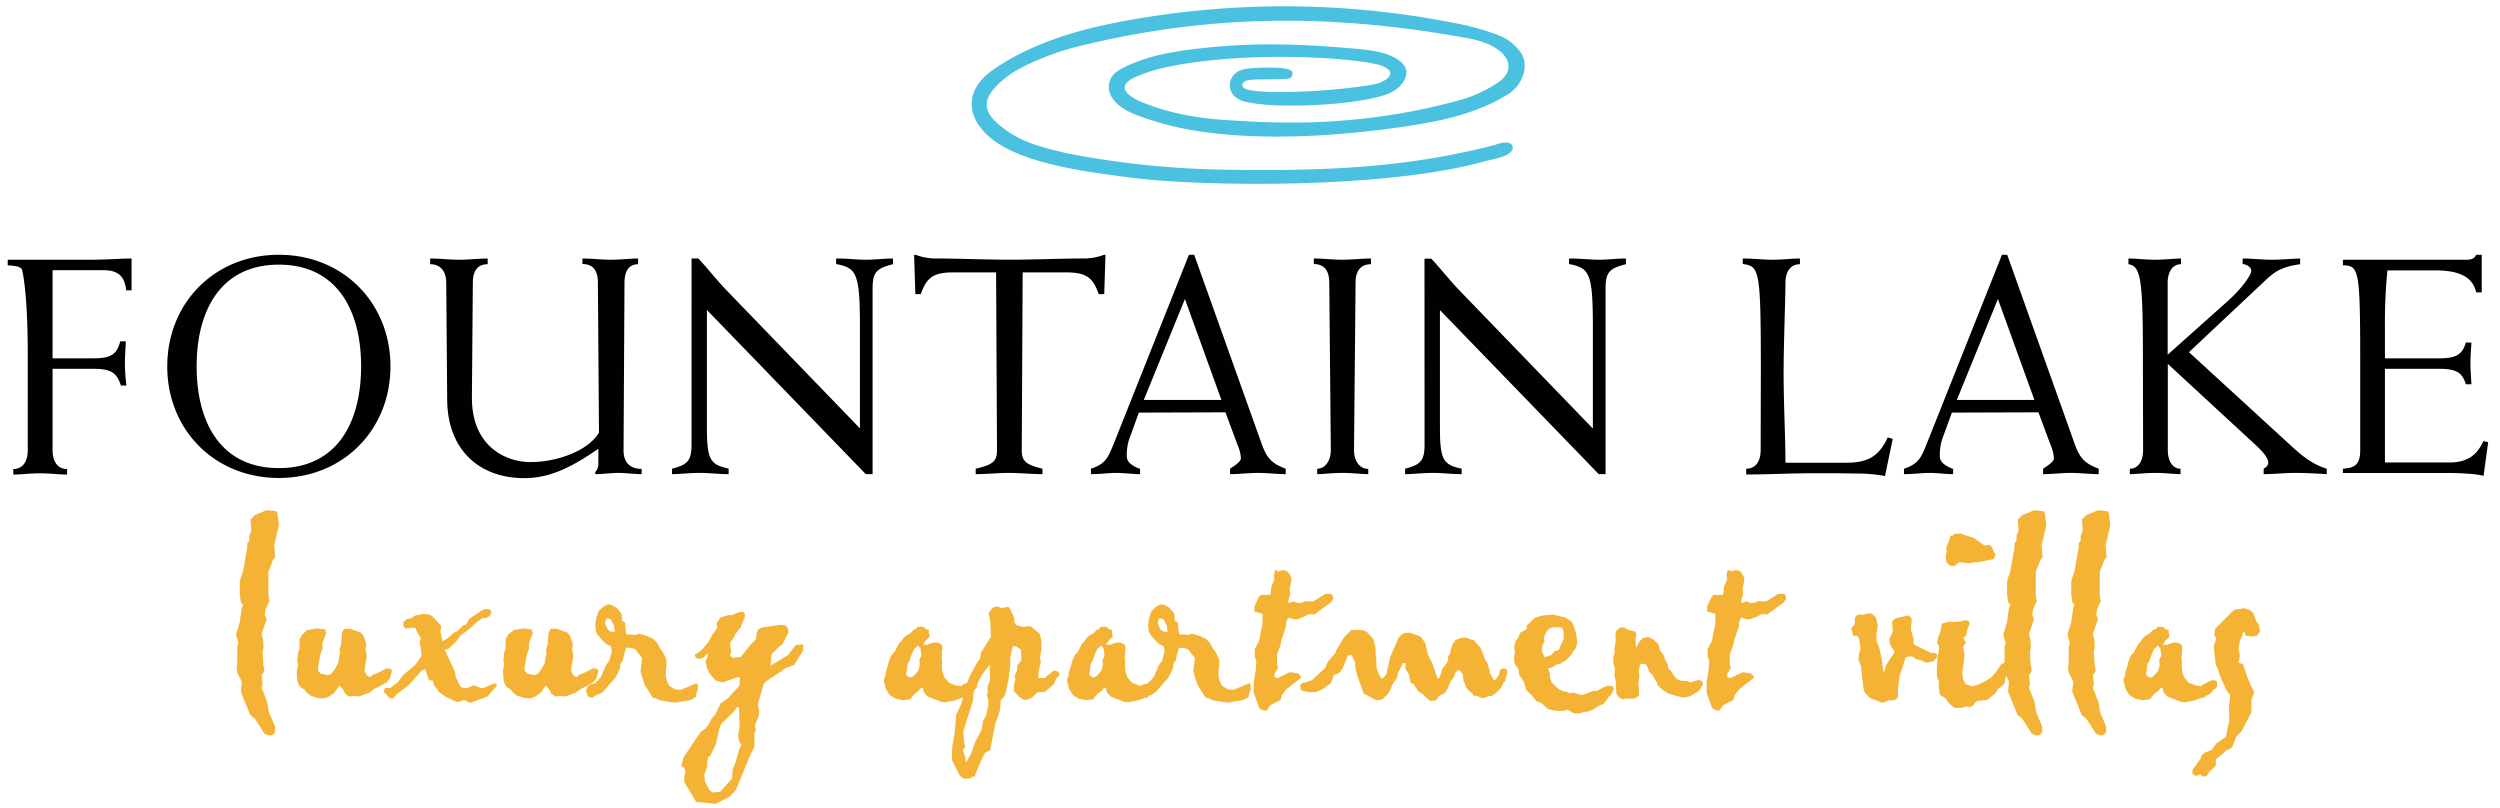
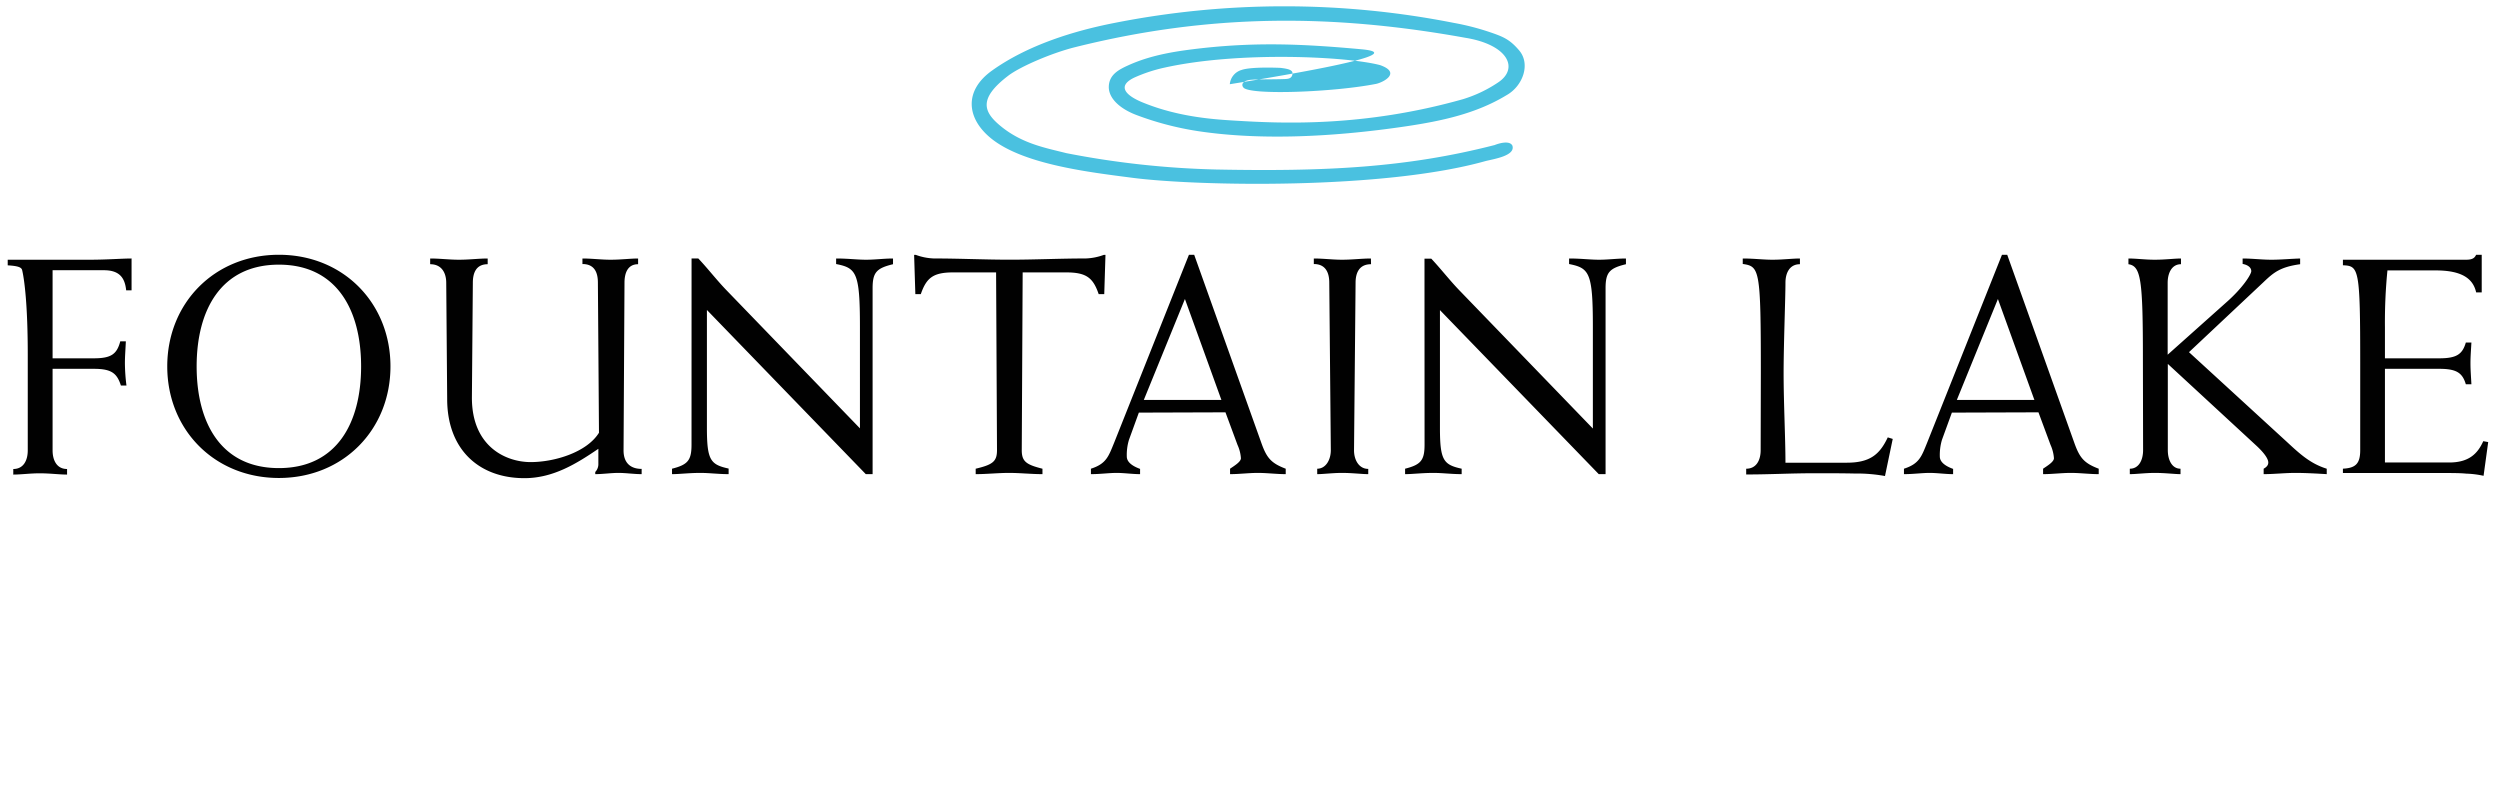
<svg xmlns="http://www.w3.org/2000/svg" id="Outlined" viewBox="0 0 690.72 223.15">
  <defs>
    <style>.cls-1{fill:#4ac1e0;}.cls-2{fill:#f5b335;}.cls-3{fill:#010101;}</style>
  </defs>
  <g id="Fountain_Lake" data-name="Fountain Lake">
-     <path class="cls-1" d="M343,19.34a4.51,4.51,0,0,0-3.22,3.93c-.06,2.45,1.53,3.93,3.59,4.65,8.4,2.47,33.79,1.14,41-2.39,3.47-1.7,5.13-5.22,3.69-7.24C386.47,15.74,382,14.14,376,13.6c-15.53-1.41-28.09-2-43.57-.33-7.06.79-14.12,1.79-20.69,4.77-2.58,1.17-5.26,2.55-5.39,5.81s3,6.14,7.51,7.88a84.18,84.18,0,0,0,17,4.48c15.73,2.4,35.37,2,57.87-1.35,9.51-1.43,19.07-3.44,27.47-8.54,4.52-2.5,6.74-8.58,3.55-12.36-2.66-3.16-4.57-3.86-8.19-5.1a69.94,69.94,0,0,0-9.91-2.54,241.77,241.77,0,0,0-93.66,0c-11.52,2.25-24.12,6.2-33.88,13.16-7.87,5.6-7.06,13.25-.3,18.74,8.89,7.22,27,9.34,39.19,10.92,17.42,2.26,69.1,3.36,97.51-4.66,2.5-.6,8.21-1.5,7.35-4.23-.73-1.5-3.59-.7-4.89-.18-24.52,6.3-47,7.35-77,6.76a244.64,244.64,0,0,1-41.36-4.52c-5.62-1.43-12.2-2.57-18.17-7.5-4.69-3.86-6.23-7.53,2.15-13.91,3.34-2.53,12-6.26,18.46-7.87,37.25-9.31,71.11-9.21,107.86-2.58,11.78,1.92,14.91,8.52,8.88,12.41a36.44,36.44,0,0,1-9.58,4.54c-27.45,7.76-50.09,6.71-62.82,5.94-5.59-.33-15.33-.92-25.07-4.79-4.89-1.87-8.08-4.59-3-7.08a42.1,42.1,0,0,1,8.44-2.79c20.69-4.59,50.71-3.06,59.57-.68,6.07,2.16.6,4.86-1.2,5.19-11.74,2.3-34.81,3.16-36.58,1-.75-.87-.16-2.05,2.41-2.17,1.28-.12,5.06-.07,8-.15,1.73-.05,2.49,0,3-.89.55-1.5-.45-1.9-3.19-2.23C353.72,18.75,345.71,18.36,343,19.34Z" />
-     <path id="Pablo_Plain_63pt" data-name="Pablo Plain 63pt" class="cls-2" d="M70.39,142.32l3.31-1.38,2.62.28.36.64.37,3.31-1.29,5.55.28,3.17-.69,1L74.16,158v6.52l.27,1.65-1,2-.28,1.7L73.7,171l-1.42,4.14.45,1.79v1.14l.1.55-.28,1.61.18,3.26.28,1.42v.55l-.73,1.15.27,2.34L72.28,190l1.51,3.86.37,1.88v.73L76,200.72v1.69l-.87.74H74l-1-.55-2.43-3.86-1.43-1.24-2.61-6.38.27-2.8-1.24-2.48-.18-1.28.18-2.07v-3.86l.32-1-.68-2.25,1.05-3.49.55-4,.37-.73-.64-.83-.28-2.06v-3.77l.92-2.75,1.15-6.47v-1.15l.55-.74V148l.55-1.33-.18-3.17Zm14.46,31.77,2.67-.46,2.34.28.27,1.05-.46,1.15-.59,1.56v1.7l-.55,1.33-.37,2.07-.28,1.51v1.1l.83.78.78.09,1,.28,1.06-.37,1-1.33.87-1.6.27-1.61.28-1.2-.18-1,.46-1.38.09-1.24.18-2.06.55-1h1.7l2.85,1,.82.92.78,2.25-.23,1.6.32,1.24-.09,1.61-.32,1.38-.18,1.51.59,1.33.92.55.88-.82.82-.19,3-1.51,1,.18.37.55-.55,2.07-.78,1-2.07,1.2-1.38.68L102,191.4l-1.43.5-1.37.55-1.33-.18-1.43.18-1.1-.78-.41-.92-1.1-1.42-.6.87-.83,1.2-1.42,1-1.29.55-1.79-.09-2.25-.73-1-.87-.55-.74-1.06-.64-.55-.78-.36-1.1-.1-1.25L82,185.2l.37-1.61-.28-1,.19-1.05v-1l.46-1.24v-2.62l.73-1.33Zm44.86-3.17,3.94-2.61h1.61l.55.73-.37,1.1-1.14.6h-.92l-1.61,1.1-2.25,2.07-2.43,1.79-1,1.51-2.25,2.07-1,.18,2.9,6.2.18,1.42,1.24,2.53.64.41,1.15.09,1.7-.69h.55l1.7.69.92-.09,2.52-1.15h.78l.19.55-2.62,3-4.82,1.79-1.7-.87-.83.41-1.14.19-3.17-1.52-1.7-1.14L119.74,189l-.09-.91-1.15-.19-1-3-1,.37-3.53,4-3.13,2.34-1.24,1.33h-.82l-1.7-1.7.18-1,.74-.27.78.18,1-.87,1.05-.65,1.61-2.15,3.35-2.85,1.7-2.43-.28-2.71-.27-.6.27-1.65-.91-1.51-.51-1.15-.37-.19-2.06.19-.37.18-.55-.92v-.87l.92-.92,1.15-.18,1.1-.78,2.29-.46,1.56.09,1,.55,2.43,2.66-.18,1.61.55,2.62,1.33-.74,1.88-1.69.92-.37,1.42-1.43,1-.45Zm12.21,3.17,2.66-.46,2.34.28.28,1.05-.46,1.15-.6,1.56v1.7l-.55,1.33-.37,2.07-.27,1.51v1.1l.82.78.78.09,1,.28,1.06-.37,1-1.33.87-1.6.28-1.61.27-1.2-.18-1,.46-1.38.09-1.24.18-2.06.55-1h1.7l2.85,1,.82.92.78,2.25-.22,1.6.32,1.24-.1,1.61-.32,1.38-.18,1.51.6,1.33.91.55.88-.82.82-.19,3-1.51,1,.18.37.55-.55,2.07-.78,1-2.07,1.2-1.38.68L159,191.4l-1.42.5-1.38.55-1.33-.18-1.43.18-1.1-.78-.41-.92-1.1-1.42-.6.87-.83,1.2-1.42,1-1.28.55-1.79-.09-2.25-.73-1-.87-.55-.74-1.05-.64-.56-.78-.36-1.1-.09-1.25-.1-1.6.37-1.61-.27-1,.18-1.05v-1l.46-1.24v-2.62l.73-1.33Zm24.56-6.29.82-.55.87-.28,1.11.28,1,.64.64.69.83,1.1.09,1.79.87.55.1,1.52.27,1.7,2.71.18.69-.37,2.25.65,1.7.78,1.19,1.19.78,1.52.83,1.14.87,1.79.09,1.38-.18,1.33-.1,1.7.28,1.42.64,1.47,1.7,1.06,1.61.09,1.79-.73,1.38-.6,1.14-.46.37.46v1.24l-.37.92-.18,1.14-1.15.74-1.1.27-1.42.23-2.07.37-2.62-.37-1.6-.32-1.33-.64h-.55l-1.24-1.88-1-1.61-.6-1.7-.64-2.16.27-2,.19-1.61-.83-1.1-1-1.33-1.29-.46H173l-.46,1.42-.46,2.07-.69,1-.09,1.24-.64,1.33-.64,1.2-.88,1-.73.83-1.15,1.33-.46.64-1,.64-.83.23-1.42.92-1.1-.37-.6-1.7.6-1.14.73-.55,1-.19.91-.73,1.06-1.34,1.1-2.7,1.15-1.7.64-2.57-.27-1.29-1.24-.59-1.2-1.11-1.24-1.51-.45-.92-.19-1.79.19-1.51.73-2.25Zm2.25,3.31-1-.28-.37.37-.18.91.28.88.55,1,.69.5,1.19.1-.28-1.8-.64-1.24ZM202.19,170l2-.92h1.23l.37.37v1l-1.15,2.8L203,175.42v.28l-1.33,2.06.37,2.3-.37,1.1.74.55,2.24-.18,3-3.77.83-.64.41-.74.19-1.6.36-.87,1.11-.56,5.18-.73,1.34.18.73,1v1.06L216.19,178l-1.1.78-1,1.1-.92.78-.28,3,.1.19,4.77-2.9,2.07-2.71,2.06-.22v1.69l-2.43,4-2.43.87-1.15.92-4.41,2.85-.55.92-1.52,5.28.37,1.79-.18,1.51-1.06,2.71.32,1.15-.41.92v3.67l-1.47,3-3.67,9-1.7,1.79-3.86,2-3.58-.37-.55-.09h-1.24l-3.3-5.56v-1.6l.32-1.15-.32-1.1-.83-.55.64-2.48,4.73-7,1.29-.88,1.15-1.6.55-1.2,1.05-1.15,1.43-3L201,193l3.26-3.49.18-2.24-.55-.19-3.4,1.15-.46.37-2.25-.55-1.69-1.89-.74-1.51-.41-2,.69-1.51-.19-.64-.87,1-.92.5-1.42-.14-.28-1,1-.55,1.15-1,1.52-1.79,1.19-2.16,1.33-1.88-.18-1.29,1.15-1.6,2.34-.69Zm2,25.48-.46-.19-1.33,1.7-3,2.85-.6,1.28-1,4.45-1.51,3.17-.64.46-.28,1.7v1l-.78,2.07.18,2,1,1.89v.18l1.1.92,2.07-.18,3.3-3.68.19-2.61.78-1.79,1.1-4,.55-.74-.74-1.33-.18-1.61.37-1.88V199.2l-.09-.92ZM253,173.81l.56-.64h1.51l.73.64.83.28v.69l.23,1.1L255.72,177l-.73,1.14h1.47l.18-.22,1.15-.37h1.33l1.1.59.19,1.11-.19,1.05.09.65-.18.64.18.87-.09,1.19.09,1.24.1.74.5,1.51,1.29,1.52,2,.73,1.42.19.65-.65h.5l.64-.55.65-.18.78-.37,1.1.37.09.64-.09,1-.37.45-.64.37-.37.55-1,.87-.65.1-.41.55-.74.09-1.33.46-.73.27-2.62.51-1.15-.18-1.42-.6-2-.74-.83-.73-.46-.69-.18-.92-.51-.27-.64.91-.83.56-.87.87-.64.92-2,.27-2.16-.46-1.61-1-1-1.7-.55-1.88.09-1.14.37-.74v-.87l.32-.74.55-2.06.64-1.7,1-1.1,1.11-2.21.68-.64.74-1.1,1.15-.87.64-.28.92-1Zm1.29,5.28-.64-.73-1.06.92-.73,1.6-.55,1.61-.6,1-.09,1.24-.28,1.42.28.64.87.37.83-.27,1.42-1.61.37-1.51-.1-1.57.56-1-.1-.92ZM274.18,168l.82-.46.83.1.87.36,1.88-.36.56.69,1.05,2.34.09,1.28.55.78,1.7.46,2.16-.18,2.52,2,.46,1.52.1,2.71-.46,2.43.27,1.15-.64,2.8-.09,1.7h1.79l2.52-2.07,1.06.27.37.37.09.87-.64.37-1,2.07-2.43,2-2,.09-1.42,1.43-1.28.55-1,.09-1.42-.92L280.19,191l-.09-1.19.46-2.3-.28-.74.65-1.33.18-1.6.46-.55.6-.83v-1.15l-.1-1.79-1.42-1-.87.09-.64,3.08v2.07l-.46,3.67v.18l-1,4.55-1.19,1.28-.18,2.66-1.34,4-1.42,7.21-1.38.69-1.05,2-1.88,4.59h-.74l-.18.45-2,.1-1.14-.83L263,210l.09-3.68.64-3.67.28-3,.18-2.21,1.33-2.8,2.25-7.53,2.07-3.85.87-1.2.37-1.79,2.7-4.36-.18-4.41-.46-2.06Zm-.51,15.8-.36.09-2,2.48-1.24,2.52-.92,1.7V191l-.18.28-.18,2.47-2.67,8.36.33,3.49.27.64-.69,1,.69,2.07.09,1.14.19.1,1.33-2.35,1-3,1.88-3.62.46-2.57.78-1.29.64-3L273,193l-.37-.82.28-1.06-.09-1.28.73-2-.09-3.21Zm29.93-10,.55-.64h1.52l.73.64.83.28v.69l.23,1.1L306.31,177l-.73,1.14h1.47l.18-.22,1.15-.37h1.33l1.1.59.18,1.11-.18,1.05.09.65-.18.64.18.87-.09,1.19.09,1.24.09.74.51,1.51,1.28,1.52,2,.73,1.42.19.64-.65h.51l.64-.55.65-.18.78-.37,1.1.37.09.64-.09,1-.37.45-.64.37-.37.55-1.06.87-.64.1-.41.55-.74.09-1.33.46-.73.27-2.62.51-1.15-.18-1.42-.6-2-.74-.83-.73-.46-.69-.18-.92-.51-.27-.64.91-.83.56-.87.87-.64.92-2,.27L298,193l-1.61-1-1-1.7-.55-1.88.09-1.14.36-.74v-.87l.33-.74.55-2.06.64-1.7,1-1.1,1.11-2.21.68-.64.74-1.1,1.15-.87.64-.28.92-1Zm1.29,5.28-.64-.73-1.06.92-.73,1.6-.55,1.61-.6,1-.09,1.24-.28,1.42.28.64.87.37.82-.27,1.43-1.61.37-1.51-.1-1.57.55-1-.09-.92Zm14.32-11.29.83-.55.87-.28,1.1.28,1,.64.64.69.83,1.1.09,1.79.87.55.09,1.52.28,1.7,2.7.18.69-.37,2.25.65,1.7.78,1.2,1.19.78,1.52.82,1.14.87,1.79.1,1.38-.19,1.33-.09,1.7.28,1.42.64,1.47,1.7,1.06,1.6.09,1.79-.73,1.38-.6,1.15-.46.37.46v1.24l-.37.92-.18,1.14-1.15.74-1.1.27-1.43.23-2.06.37-2.62-.37-1.61-.32-1.33-.64h-.55l-1.24-1.88-1-1.61-.59-1.7-.65-2.16.28-2,.18-1.61-.82-1.1-1-1.33L327,179h-1.24l-.46,1.42-.46,2.07-.69,1-.09,1.24-.64,1.33-.65,1.2-.87,1-.73.83L320,190.39l-.46.64-1,.64-.83.23-1.42.92-1.11-.37-.59-1.7.59-1.14.74-.55,1-.19.92-.73,1.06-1.34,1.1-2.7,1.15-1.7.64-2.57-.28-1.29-1.24-.59-1.19-1.11-1.24-1.51-.46-.92-.18-1.79.18-1.51.74-2.25Zm2.25,3.31-1-.28-.37.37-.18.91.27.88.55,1,.69.5,1.19.1-.27-1.8-.64-1.24Zm30.48-12,.28-1.52h.64l.18.37,1-.37h1.1l.78.55.92,1.52-.18,1.42-.37,1.7.18,1.47-.37,1-.18,1.15.18.19,1.38-.42,1,.42h1.1l.78-.42h2.43l3.4-2.06h1.51l.46.32.19,1-.65,1-4.54,3.35-1.47-.09-1.61.78-1.6.64h-1l-1.56-.45-.6,1.37v1L354,177l-.18,1.14-1,2.62v2.62l.28,1.24-.92,1.42-.09.92.73.46,3.58-1.7,2.25.32.83.92-.19.46-3.85,3L354.19,192l-.36,1.38-2.76,1.42-1.19,1.61-1.06-.18-.92-.6-1.51-4.22v-3l.55-3.3.18-2.25-.46-1.7v-1.79L347.9,177l.74-3.86.18-.55v-3l-2.25-.64v-1.43l1.1-2.34.6-.82H351l.27-2.3.88-2.06ZM371.41,176l2-2,3,.09,1.15.41,1.89,2.07.55,2.06.09,2.71.18.37v2.48l.41,1.47.92,1.79.74-.28.69-.92,1.1-4.82,1.42-3.26.83-1.88.87-1,.92-.46h1.42l2.85,1,1.28,1.7.87,3.49,1.11,2.16,1.51,4.4.55-.46.78-2.43,1.1-1.33v-.18l.46-.65v-1.24l.51-.64.27-1.33.46-1.29.74-1.14,1.14-.56,1.34-.18.91.09,1,.46.82.19.37.55,1.06,1.14.73,1.2.6,1.7.28.87.64.83.27,1,.28.83.09,1,.41.55.37.74.46.68.55-.41.37-.64.41-.55.09-.69.19-.46.36-.46.55-.09.6.09.46.46V186l-.37,1.1-.18,1-.51.55-.36.82-.74,1.06-.87.83-1.1.87-1.06.09-1.1.55-1.15-.09-.91-.55h-.88l-.55-.78-.78-.56-.73-.91-.28-.69-.55-1.29-.18-1.7-.78-1.14h-.55l-.69.73-.46,1.24-.46.55-.74,1.33L400,190.2l-.73,1.2-1.79,1-.74,1.1-1.51.19-1.52-1.2-.18-.37-1.7-1.14-1.29-2-.78-.27-.55-2.53-1-1.51.23-1.33-.78-.19-1.33,2.62-.37,1.52L384.77,189l-.6,1.52-.83,1.33-1.42,1.38-1.61.27-3.53-1.88-1.52-4.22-.68-2.16-.19-1.88V183l-1-2.07-1,.19L371,184.56,370,186l-1.51.46-.74,2.25-2,1.51-2.07,1h-2l-1.88-.37-.46-.36-.09-1.33.64-.55h.64l2-.74,3.58-3.3.78-1.79,2.25-2.62v-.41Zm52.52-5.23,2.06-.69,3-.28,3.49.79,1.88,1.28.46,1.15.55,1.61.28,1.69.09,1.29-.46,1.7-.64.64-.6,1.06-1.29,1.33-1.6,1-1.15.27-1.19.78-1.15.28.55,1.33v1.1l.5,1.42.83.92,1.43,1.15,1.19.46h.59l.83.46,1.15-.18.92.36,1.42.32,1.61-.5,1.51-.65h1.1l1.61-.91,1.33-.51,1.1.09.6.6-.23.73-.55,1.06-.64.55-.78,1.2-.83.87-1.51.64-1.2.87-1.51.55-1.15.1-1.29.45-1.51-.09-1.61-1-1.24.37h-1l-1.42-.09-1.79-.46-1.88-1.7-1.2-.37L423.1,192l-.37-.32-1-1-.37-1.15-.37-1.28-1.24-1.7-.27-1.88-.55-.55-.51-1.06-.09-1.24.09-.92.14-.64-.23-1.51.41-1.61.74-1,.55-1.33,1-.55.74-.42V173l.18-.37,1.15-1Zm7.62,2.61-2.71-.09-1.15.65-.64,1-.55,1.42.27.74-.6,1.14-.18,1.66.78,1.7,1.88-.65.74-1,1.33-.37.55-1.51.73-1.47v-2.25Zm14.92,1,1.14-1h1.15l.92.56,2.16.59.27.74-.27,1.24.18,2.43,1-1.79,1-.92,1.61-.23,1.33.78,1.2,1.2.5,1.69,1.1,1.52.28,1.05.69,1.11.18,1.24.92,1,.6,1.05.91,1,1.15.42,1.65.09,1.06.46.92-.46,1.24-.28,1,.37.09,1-.78,1.33-.73.64-.87.46-1.1.69-1.89.37-1.88-.46-2.34-.69-1.61-1.1-1.33-1.24-.18-.74-.65-1-.36-.83-1-1-.82-2-.88-.28h-.82l-.46,2,.18,1.43-.27,1.88.18,1.61v1.88l-1.15.82h-2.34l-1.14.19-1-.64-.59-.83-.19-2.11v-1.38l-.36-1.7.09-1.79-.37-1.33-.09-1.7.37-1.19v-1.33l.36-2.44-.09-1.42ZM477,159.08l.28-1.52H478l.18.37,1-.37h1.1l.78.55.92,1.52-.19,1.42-.36,1.7.18,1.47-.37,1-.18,1.15.18.19,1.38-.42,1,.42h1.11l.78-.42h2.43l3.4-2.06h1.51l.46.32.18,1-.64,1-4.54,3.35-1.47-.09-1.61.78-1.61.64h-1l-1.56-.45-.6,1.37v1L479.11,177l-.19,1.14-1,2.62v2.62l.27,1.24-.91,1.42-.09.92.73.46,3.58-1.7,2.25.32.83.92-.19.46-3.85,3L479.29,192l-.37,1.38-2.75,1.42L475,196.4l-1.05-.18-.92-.6-1.51-4.22v-3l.55-3.3.18-2.25-.46-1.7v-1.79L473,177l.74-3.86.18-.55v-3l-2.25-.64v-1.43l1.1-2.34.6-.82h2.71l.27-2.3.88-2.06Zm37.59,10.79,1.38-.37h1.15l1.15,1.06.55,2.34-.37,2.15v2.07l.74,1.79.73,3.21.41,3.45h.28l.46-1.79,2.34-3.54v-.41l-.92-1.2-.46-1.33v-.73l.92-2.07-.19-2.84.65-.65,1.33-.45,2.62-.51.78.78v.92l-.19,2.34.74,2.29V178l4.77,2.38h1l.73.46v.64l-.92,1.24-2.06.37-1.61-.73-1.15-.19-1.1-.78H527l-.55.37-1.7,5.28-.37,3.67v1.88l-.5.65-.74.27h-1.33l-1.65.69-3.67-1.42-1.33-1.52-.28-.92-.64-5.37v-.73l-.78-1.88.18-1.79.46-1.43-.18-.82-.28-1.89-.55-.78H512l-.55-2.06,1-1.1v-1.79l.65-.78.92-.19Zm25.12,2,2-.18,1.38-.37,1,.37.09.78-.69,1.56-.27,1.7-.64.27.09.87.55.55-.83,1.24.19,1.11.18,1-.18,2.16-.46,2.8.27,2,.74,1.33,1.7.55,1.24-.27,1.19-.55,1.51-.74,1.52-1,1.33-1.61,1.29-1.88.59-.37.55.19.74,1.33-.09,1.19-.65,1.42-.18,1.43-.87.91-.74.42-1,1.47-2.25,1.88H548l-.6.18h-1.1l-.64.6-.33.55-1.1.64-.87-.27-1.47.46H540l-1.52-1.29-1-1.42L536,192l-.32-1.79v-2.06L535.2,187l-.09-1.7.09-1.79.09-1.88.37-1.79.09-1.38-.55-.69.27-1.65.69-1.79.19-1.33.27-.74,1.79-.5ZM539.42,148l.6-.55h1.7l3.62,1.19,3,2.11,1.14-.23.74.42,1.1,2.43-.46,1.1-4.41.87h-1l-1.38.28-2.76-.28-1.46,1.11-1.15-.19-.92-.92-.23-1.79.23-.73v-1.7l.92-2.25.18-.87Zm19.28-5.65,3.31-1.38,2.61.28.37.64.37,3.31-1.29,5.55.28,3.17-.69,1L562.47,158v6.52l.27,1.65-1,2-.28,1.7L562,171l-1.42,4.14.45,1.79v1.14l.1.55-.28,1.61.18,3.26.28,1.42v.55l-.73,1.15.27,2.34-.27,1.06,1.51,3.86.37,1.88v.73l1.79,4.23v1.69l-.87.74h-1.11l-1-.55-2.43-3.86-1.43-1.24-2.61-6.38.27-2.8-1.24-2.48-.18-1.28.18-2.07v-3.86l.32-1-.68-2.25,1.05-3.49.55-4,.37-.73-.64-.83-.28-2.06v-3.77l.92-2.75,1.15-6.47v-1.15l.55-.74V148l.55-1.33-.18-3.17Zm17.68,0,3.3-1.38,2.62.28.37.64.36,3.31-1.28,5.55.27,3.17-.69,1L580.14,158v6.52l.28,1.65-1,2-.27,1.7.5,1.14-1.42,4.14.46,1.79v1.14l.09.55-.27,1.61.18,3.26.27,1.42v.55l-.73,1.15.28,2.34-.28,1.06,1.52,3.86.36,1.88v.73l1.79,4.23v1.69l-.87.74H580l-1-.55-2.43-3.86-1.42-1.24-2.62-6.38.28-2.8-1.24-2.48-.19-1.28.19-2.07v-3.86l.32-1-.69-2.25,1.06-3.49.55-4,.36-.73-.64-.83-.27-2.06v-3.77l.91-2.75,1.15-6.47v-1.15l.55-.74V148l.55-1.33-.18-3.17Zm19.19,31.49.55-.64h1.51l.74.64.82.28v.69l.23,1.1L598.28,177l-.74,1.14H599l.18-.22,1.15-.37h1.33l1.11.59.18,1.11-.18,1.05.09.65-.19.64.19.87-.09,1.19.09,1.24.09.74.5,1.51,1.29,1.52,2,.73,1.43.19.64-.65h.5l.65-.55.64-.18.78-.37,1.1.37.09.64-.09,1-.37.45-.64.37-.37.55-1.05.87-.64.1-.42.55-.73.09-1.33.46-.74.27-2.61.51-1.15-.18-1.43-.6-2-.74-.83-.73-.46-.69-.18-.92-.5-.27-.65.91-.82.56-.87.87-.65.92-2,.27-2.16-.46-1.61-1-1-1.7-.55-1.88.09-1.14.37-.74v-.87l.32-.74.55-2.06.64-1.7,1-1.1,1.1-2.21.69-.64.73-1.1,1.15-.87.64-.28.92-1Zm1.28,5.28-.64-.73-1.06.92-.73,1.6-.55,1.61-.6,1-.09,1.24-.28,1.42.28.64.87.37.83-.27,1.42-1.61.37-1.51-.09-1.57.55-1-.09-.92Zm22.59-10.92.18-.19,1.79.42,1,.73,1.06,2.62.73,1,.19,1.79-.92,1.1-1.33.19-1.61-.19-.46-1.1h-.27l-.55,1.7-.37.74-.42,2.25.42,1.79-.42,2.06,1.24.37,1.43,4.22,1.7,3.58-.78,2v3.49l-2.8,5.37-1.34,1.28-1.19,3L616,207l-.92.28-1,1.06-1.88,1.42v1.79L610.58,213l-.92,1.42-.73.19-1.15-.65-1,.46-1.11-.73.19-1.15,2.25-3.08v-.59l1-.92,1.88-.69,1.38-1.88,2.66-1.84.37-2.11.55-2.25-.09-1.61V195l.27-2.07V192l-.91-1.15-1.89-4.13-.59-2-.55-1-.56-5.15.74-2.25-.55-.68.18-1.89,5.19-5.23.73-.18Z" />
+     <path class="cls-1" d="M343,19.34a4.51,4.51,0,0,0-3.22,3.93C386.47,15.74,382,14.14,376,13.6c-15.53-1.41-28.09-2-43.57-.33-7.06.79-14.12,1.79-20.69,4.77-2.58,1.17-5.26,2.55-5.39,5.81s3,6.14,7.51,7.88a84.18,84.18,0,0,0,17,4.48c15.73,2.4,35.37,2,57.87-1.35,9.51-1.43,19.07-3.44,27.47-8.54,4.52-2.5,6.74-8.58,3.55-12.36-2.66-3.16-4.57-3.86-8.19-5.1a69.94,69.94,0,0,0-9.91-2.54,241.77,241.77,0,0,0-93.66,0c-11.52,2.25-24.12,6.2-33.88,13.16-7.87,5.6-7.06,13.25-.3,18.74,8.89,7.22,27,9.34,39.19,10.92,17.42,2.26,69.1,3.36,97.51-4.66,2.5-.6,8.21-1.5,7.35-4.23-.73-1.5-3.59-.7-4.89-.18-24.52,6.3-47,7.35-77,6.76a244.64,244.64,0,0,1-41.36-4.52c-5.62-1.43-12.2-2.57-18.17-7.5-4.69-3.86-6.23-7.53,2.15-13.91,3.34-2.53,12-6.26,18.46-7.87,37.25-9.31,71.11-9.21,107.86-2.58,11.78,1.92,14.91,8.52,8.88,12.41a36.44,36.44,0,0,1-9.58,4.54c-27.45,7.76-50.09,6.71-62.82,5.94-5.59-.33-15.33-.92-25.07-4.79-4.89-1.87-8.08-4.59-3-7.08a42.1,42.1,0,0,1,8.44-2.79c20.69-4.59,50.71-3.06,59.57-.68,6.07,2.16.6,4.86-1.2,5.19-11.74,2.3-34.81,3.16-36.58,1-.75-.87-.16-2.05,2.41-2.17,1.28-.12,5.06-.07,8-.15,1.73-.05,2.49,0,3-.89.55-1.5-.45-1.9-3.19-2.23C353.72,18.75,345.71,18.36,343,19.34Z" />
    <path id="Weiss_Std_Reg_39pt" data-name="Weiss Std Reg 39pt" class="cls-3" d="M14.53,99H25.89c4.78,0,6.4-1.11,7.34-4.7h1.54c-.09,2.13-.26,4.1-.26,6.06a52.36,52.36,0,0,0,.43,6.15H33.4c-1.11-3.5-2.73-4.61-7.51-4.61H14.53v22.55c0,2.65,1.11,5.13,4,5.13v1.54c-2.14,0-4.7-.35-7.6-.35-2.56,0-5.13.35-7.26.35v-1.54c2.9,0,4-2.48,4-5.13V98c0-13.84-.94-20.76-1.54-23.32-.17-.77-.94-1.19-4-1.37V71.76H24.78c2.47,0,4.69-.09,6.57-.17s3.59-.17,5-.17v8.79H34.86c-.35-3.41-1.8-5.55-6.16-5.55H14.53ZM77.05,70.39c17.77,0,30.83,13.33,30.83,30.84s-13.06,30.83-30.83,30.83-30.84-13.32-30.84-30.83S59.28,70.39,77.05,70.39Zm0,58.94c16,0,22.72-12.47,22.72-28.1S93,73.12,77.05,73.12,54.33,85.6,54.33,101.23,61.07,129.33,77.05,129.33Zm88.14-51.25c0-2.65-.85-5.13-4.27-5.13V71.42c2.65,0,5.21.34,7.77.34,2.91,0,5.47-.34,7.61-.34V73c-2.91,0-3.76,2.48-3.76,5.13l-.26,46.3c0,3.58,2.05,5.12,5,5.12V131c-2.14,0-4.28-.34-6.41-.34s-4.27.34-6.41.34v-.6a3.13,3.13,0,0,0,.86-2.31V124c-5.9,4-12.39,8.11-20.42,8.11-12.64,0-21.35-8-21.35-21.86l-.26-32.12c0-2.65-1.2-5.13-4.44-5.13V71.42c2.73,0,5.29.34,7.94.34,2.91,0,5.47-.34,7.95-.34V73c-3.25,0-4.1,2.48-4.1,5.13l-.26,31.77c0,13.5,9.4,17.77,16.23,17.77,6.66,0,15.55-2.73,18.88-8.11Zm25.88-6.66h1.87c2.74,2.9,5.21,6.15,8,9l36.65,37.93V90.21c0-14.95-1-16.15-6.58-17.26V71.42c3.33,0,5.81.34,8.29.34s4.95-.34,7.43-.34V73c-4.61,1.11-5.64,2.31-5.64,6.67V131h-1.88l-43.9-45.36v32.55c0,9,1,10.16,6,11.27V131c-2.82,0-5.3-.34-7.78-.34-3.24,0-5.72.34-7.86.34V129.5c4.36-1.11,5.39-2.3,5.39-6.66Zm72.34,3.84c-5.55,0-7.43,1.45-9,6H252.9l-.34-10.85H253a16,16,0,0,0,5,1c7,0,14,.34,21,.34s14-.34,21-.34a16,16,0,0,0,5-1h.43l-.34,10.85h-1.54c-1.54-4.53-3.42-6-9-6h-12l-.25,49.12c0,3.16,1.28,4,5.72,5.12V131c-3.08,0-6.15-.34-9.23-.34s-6.15.34-9.22.34V129.5c4.7-1.11,5.89-2,5.89-5.12l-.25-49.12ZM314.65,114l-2.73,7.52a14.36,14.36,0,0,0-.6,4.61c0,1.54,1.54,2.65,3.67,3.42V131c-2.13,0-4.35-.34-6.49-.34s-4.44.34-7.09.34V129.5c4.27-1.37,4.87-3.42,6.41-7.17l20.67-51.94h1.45l18.54,51.94c1.45,4.1,2.65,5.63,6.75,7.17V131c-2.56,0-5.13-.34-7.69-.34s-5.13.34-7.69.34V129.5c1.11-.77,3-1.88,3-2.9a10.57,10.57,0,0,0-.94-3.68l-3.33-9Zm1.37-3.5h21.44L327.38,82.61ZM378.8,73c-3.34,0-4.27,2.48-4.27,5.13l-.43,46.3c0,2.64,1.36,5.12,3.93,5.12V131c-1.8,0-4.36-.34-7.26-.34-2.57,0-5.13.34-6.84.34V129.5c2.39,0,3.76-2.48,3.76-5.12l-.43-46.3c0-2.65-.94-5.13-4.27-5.13V71.42c2.65,0,5.21.34,7.78.34,2.9,0,5.46-.34,8-.34Zm14.77-1.53h1.88c2.73,2.9,5.21,6.15,8,9l36.64,37.93V90.21c0-14.95-1-16.15-6.57-17.26V71.42c3.33,0,5.8.34,8.28.34s5-.34,7.43-.34V73c-4.61,1.11-5.63,2.31-5.63,6.67V131h-1.88L397.84,85.68v32.55c0,9,1,10.16,6,11.27V131c-2.82,0-5.3-.34-7.77-.34-3.25,0-5.73.34-7.86.34V129.5c4.35-1.11,5.38-2.3,5.38-6.66ZM486.5,103c0-28.7-.35-29.38-5-30.07V71.42c3.08,0,5.64.34,8.2.34,2.91,0,5.47-.34,7.6-.34V73c-2.9,0-4,2.48-4,5.13,0,4.1-.51,17.08-.51,24.94,0,8.2.51,18.11.51,24.77h16.91c6.49,0,9.14-2.3,11.36-7l1.37.43-2.14,10.25a43.41,43.41,0,0,0-8.37-.69c-3.67-.08-7.77-.08-10.93-.08s-6.41.08-9.57.17-6.32.17-9.48.17V129.5c2.9,0,4-2.48,4-5.12ZM539.28,114l-2.74,7.52a14.59,14.59,0,0,0-.59,4.61c0,1.54,1.53,2.65,3.67,3.42V131c-2.14,0-4.36-.34-6.49-.34s-4.44.34-7.09.34V129.5c4.27-1.37,4.87-3.42,6.4-7.17l20.68-51.94h1.45l18.53,51.94c1.46,4.1,2.65,5.63,6.75,7.17V131c-2.56,0-5.12-.34-7.69-.34s-5.12.34-7.68.34V129.5c1.11-.77,3-1.88,3-2.9a10.79,10.79,0,0,0-.94-3.68l-3.34-9Zm1.37-3.5h21.43L552,82.61Zm51.41-11.19c0-22-.51-25.79-4-26.31V71.42c2.13,0,4.69.34,7.26.34,2.9,0,5.46-.34,7.26-.34V73c-2.57,0-3.68,2.48-3.68,5.13V98L615,83.63c4.7-4.1,7-7.86,7-8.71,0-1.2-1.28-1.8-2.39-2V71.42c2.65,0,5.3.34,7.94.34s5.3-.26,7.95-.34V73c-5.55.77-7.35,2.31-10.17,5L604.79,97.3,632,122.24c3.5,3.25,6.41,5.89,10.85,7.26V131c-2.9-.17-5.81-.34-8.71-.34s-5.81.34-8.72.34V129.5c.77-.43,1.28-.94,1.28-1.71,0-.94-.94-2.47-3.24-4.61l-24.52-22.64v23.84c0,2.64,1.11,5.12,3.51,5.12V131c-1.63,0-4.19-.34-7.09-.34-2.57,0-5.13.34-6.92.34V129.5c2.56,0,3.67-2.48,3.67-5.12Zm93.61-18.53h-1.54c-.85-3.85-4-6.07-11.19-6.07H659.62a145.49,145.49,0,0,0-.69,15.72V99h15c4.79,0,6.41-1.11,7.35-4.36h1.54c-.09,1.79-.26,3.76-.26,5.72s.17,3.93.26,5.81h-1.54c-.94-3.16-2.56-4.27-7.35-4.27h-15v25.88H676.7c5.47,0,7.86-2.47,9.4-5.89l1.36.25-1.28,9.32a25.76,25.76,0,0,0-4.78-.6c-1.71-.17-3.84-.17-6.58-.17h-27.5v-1.2c3.5-.17,4.78-1.37,4.78-5.12V100.63c0-26.48-.34-27.16-4.78-27.34V71.76h34c1.87,0,2.39-.52,2.81-1.37h1.54Z" />
  </g>
</svg>